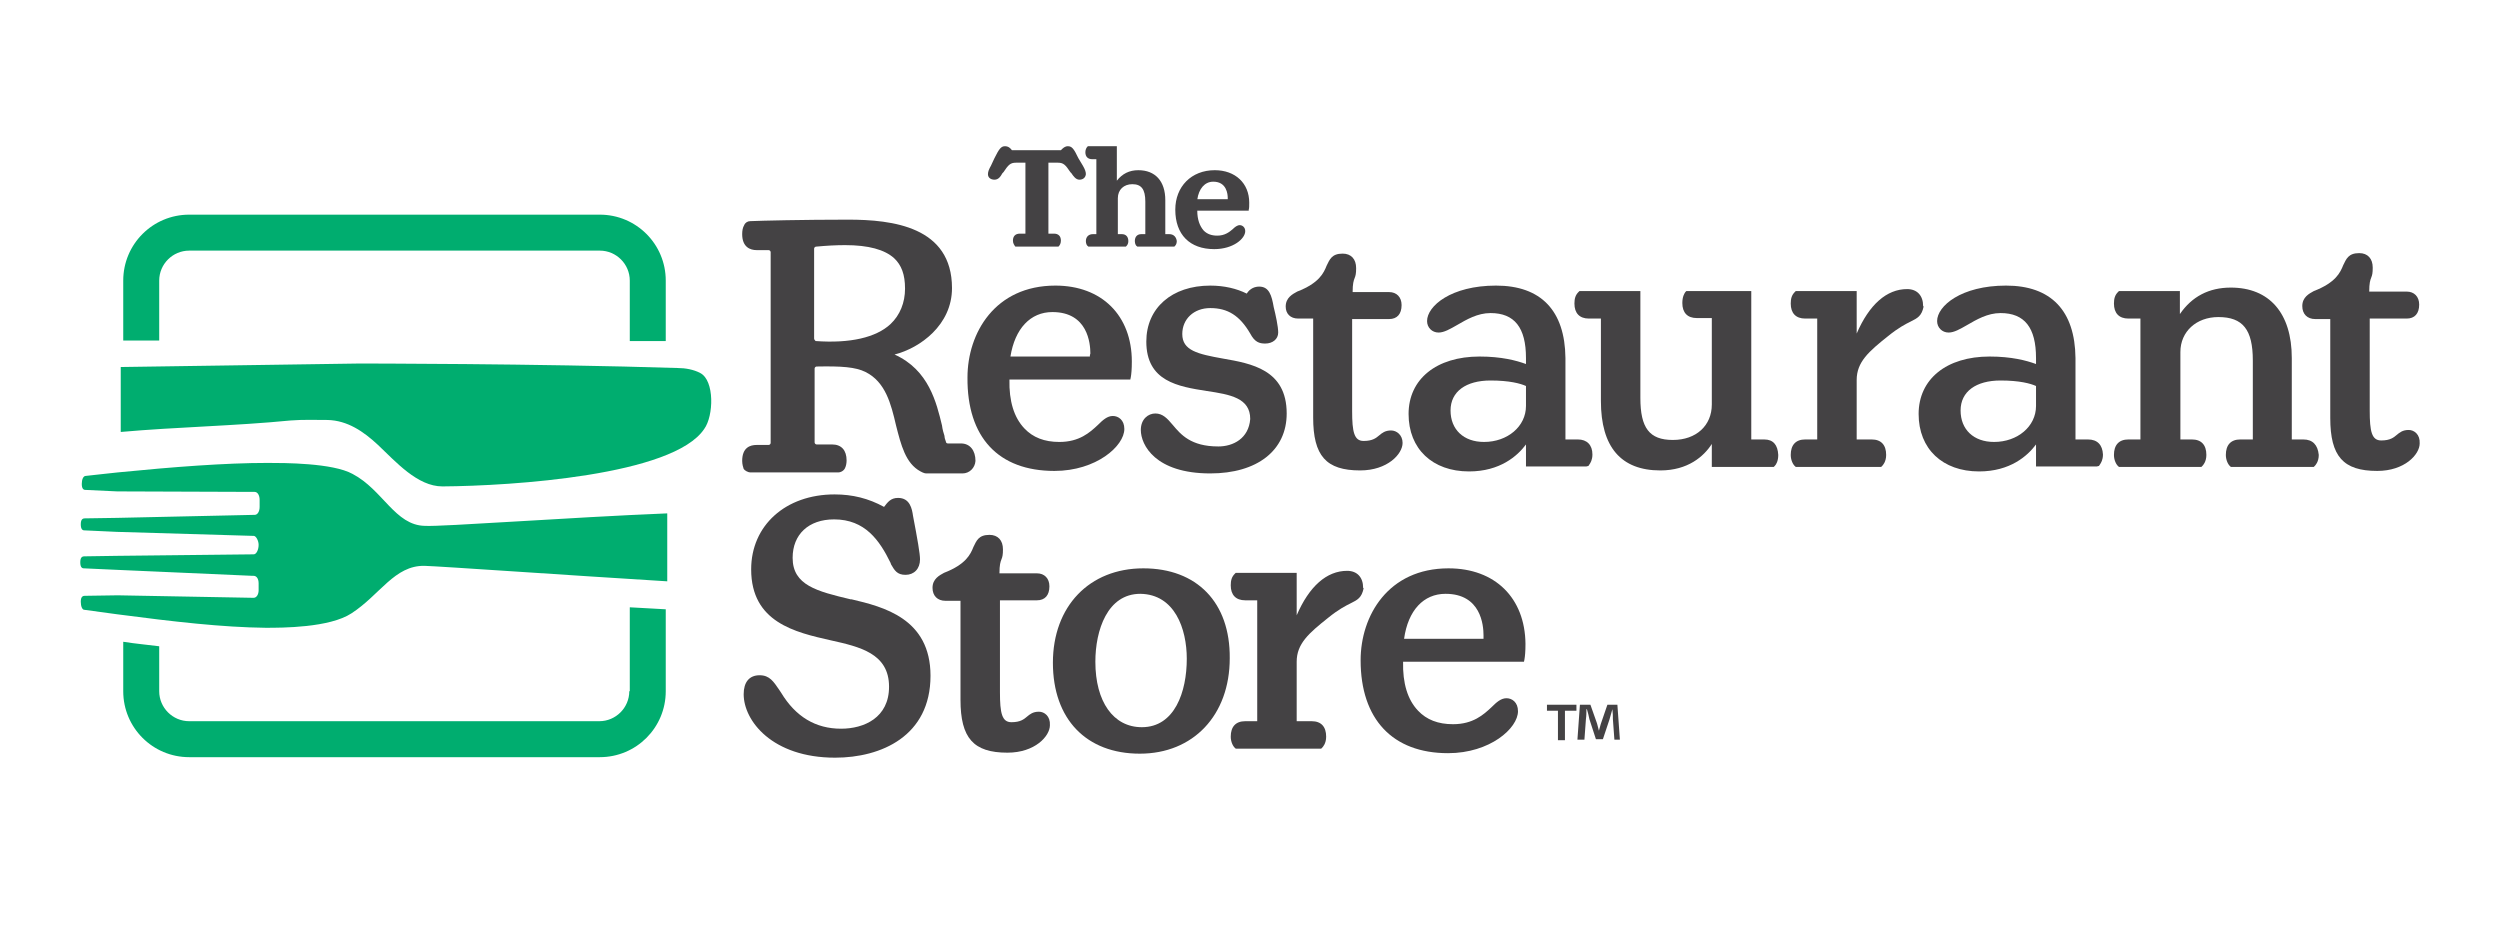
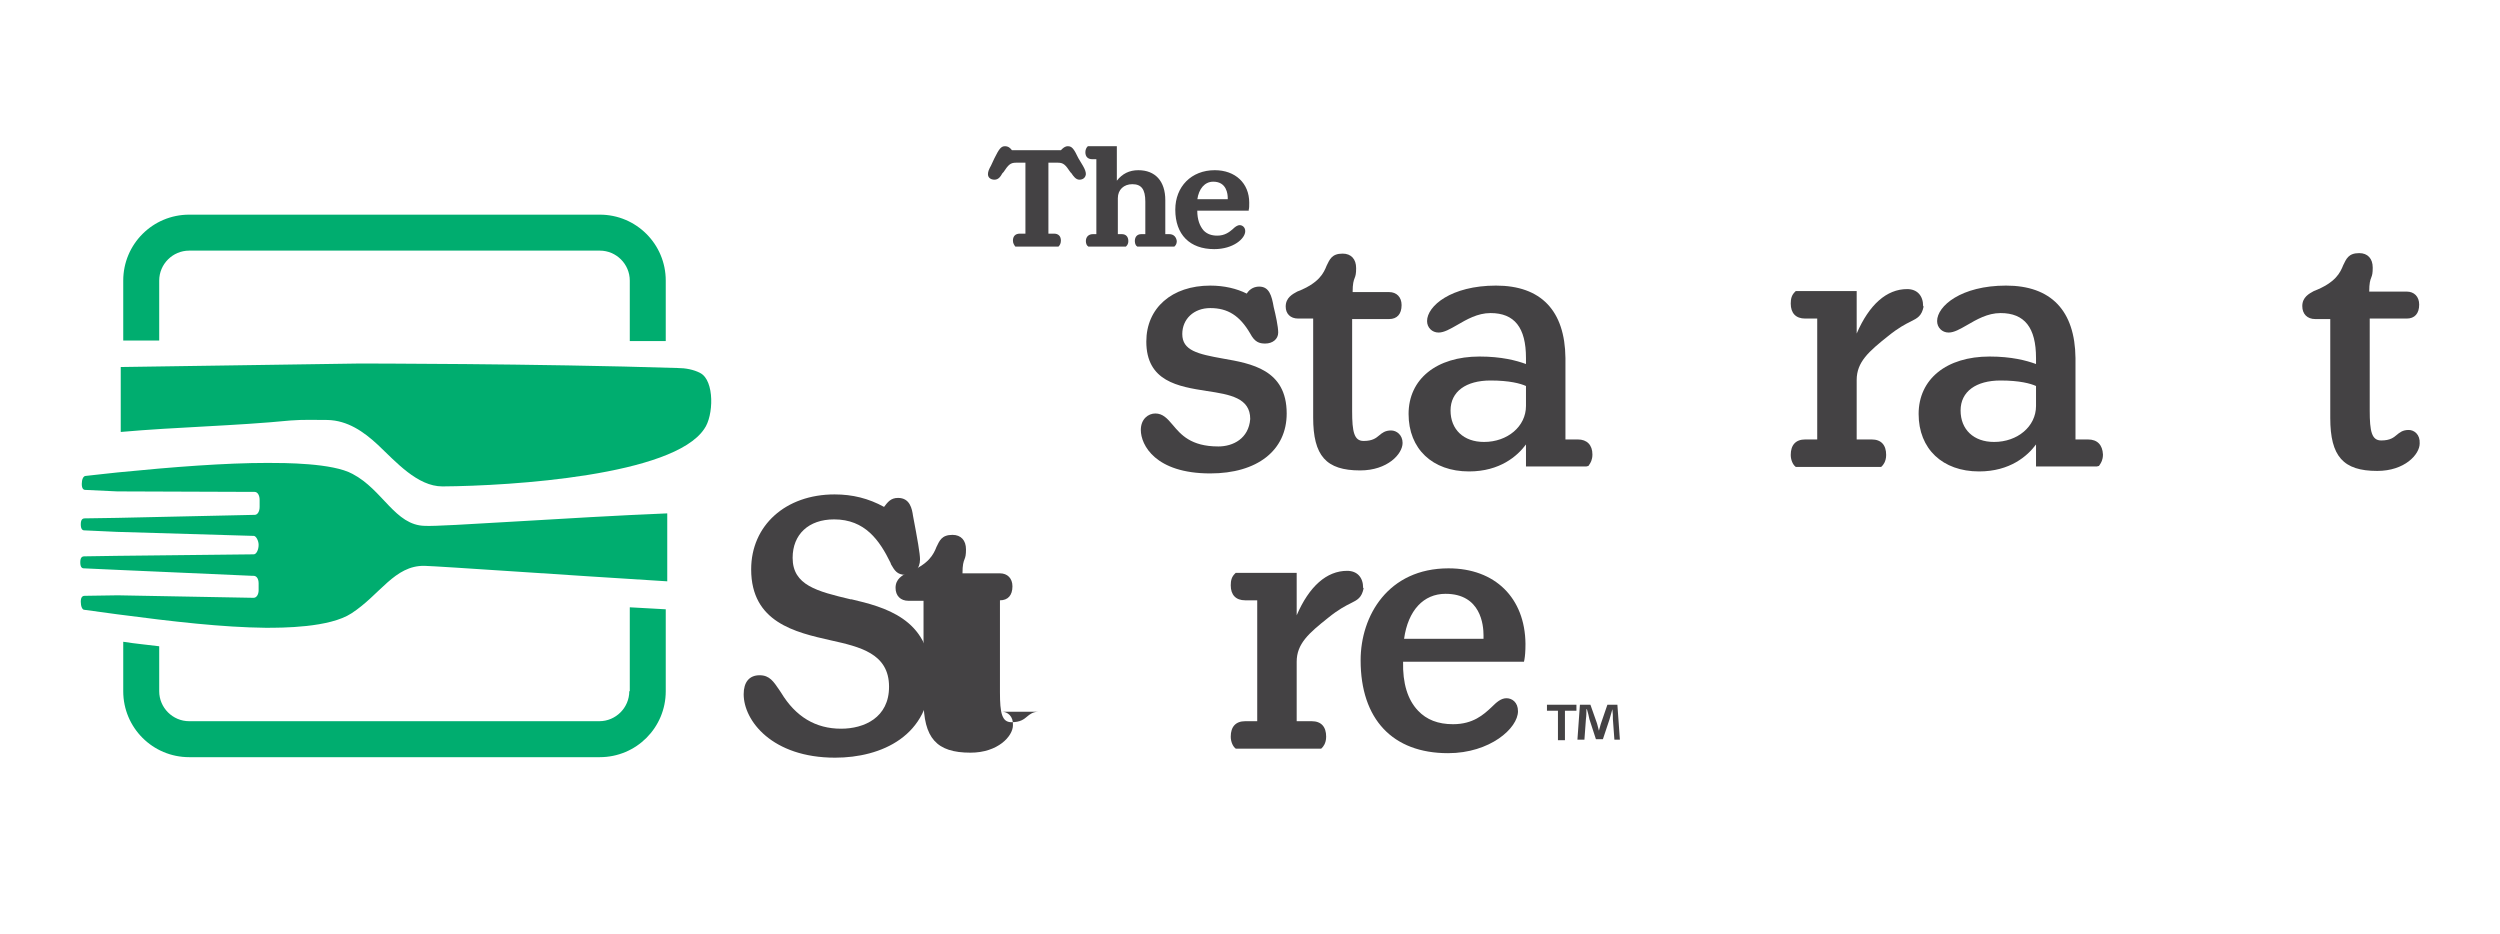
<svg xmlns="http://www.w3.org/2000/svg" id="Layer_1" viewBox="0 0 500.45 186.93">
  <defs>
    <style>.cls-1{fill:#00ad6f;}.cls-2{fill:#444244;}</style>
  </defs>
  <g>
-     <path class="cls-2" d="M150.27,94.57h17.5c.6,0,1.2-.4,1.4-.9,.2-.4,.3-1,.3-1.5,0-2-1-3.2-2.9-3.2h-3.1c-.2,0-.4-.2-.4-.4v-14.8c0-.2,.2-.4,.4-.4,5-.1,7.8,.1,9.8,1.1,4,2,5.1,6.4,6.1,10.7,1,3.9,1.9,7.6,4.9,9.2,0,0,.7,.4,1.1,.4h7.3c1.4,0,2.5-1.1,2.6-2.5,0-2.1-1.1-3.5-2.9-3.5h-2.6c-.2,0-.4-.1-.4-.3-.2-.5-.3-.9-.3-1.2-.2-.6-.4-1.3-.5-2.1-1.1-4.5-2.6-11.1-9.5-14.2,5.1-1.3,11.5-5.9,11.5-13.3,0-12.3-11.9-13.7-20.8-13.7s-17.4,.2-19.6,.3c-.5,0-1,.3-1.2,.8-.3,.5-.4,1.1-.4,1.8,0,2.6,1.6,3.2,2.9,3.2h2.4c.2,0,.4,.2,.4,.4v38.2c0,.2-.2,.4-.4,.4h-2.4c-1.3,0-2.9,.5-2.9,3.2,0,.7,.2,1.3,.3,1.6,.2,.3,.8,.7,1.4,.7Zm12.7-26.8v-18c0-.2,.2-.4,.4-.4,2.1-.2,4-.3,5.8-.3,4.7,0,7.9,.9,9.8,2.6,1.5,1.4,2.2,3.3,2.2,6.1s-1,5.3-2.9,7.1c-2.9,2.7-8.1,3.9-15,3.4-.1-.1-.3-.3-.3-.5Z" />
-     <path class="cls-2" d="M211.07,94.27c8.4,0,14-5,14-8.4,0-1.8-1.2-2.6-2.3-2.6s-2,.8-3,1.8c-1.6,1.5-3.7,3.4-7.7,3.4-3,0-5.3-.9-7-2.7-2.1-2.2-3.1-5.5-3-9.8h24.2l.1-.5c.1-.6,.2-1.5,.2-3.1,0-9.2-6-15.2-15.3-15.2-12.1,0-17.6,9.5-17.6,18.4-.1,12,6.2,18.7,17.4,18.7Zm7.1-22.9h-15.9c.9-5.6,4-8.9,8.4-8.9,7.1,0,7.6,6.3,7.6,8.3-.1,.2-.1,.4-.1,.6Z" />
    <path class="cls-2" d="M243.87,89.37c-5.5,0-7.5-2.4-9.1-4.3-1.1-1.3-2-2.3-3.5-2.3-1.4,0-2.9,1.1-2.9,3.3,0,3,2.9,8.7,13.9,8.7,9.4,0,15.3-4.6,15.3-12,0-8.8-7.1-10-12.8-11-5-.9-8.1-1.6-8.1-4.9,0-3,2.3-5.2,5.6-5.2,3.5,0,5.9,1.5,8,5.1,.9,1.7,1.8,2,3,2,1.5,0,2.6-.9,2.6-2.2,0-1.2-.5-3.5-.9-5.1-.4-2.3-.9-4.1-2.9-4.1-.8,0-1.8,.3-2.5,1.4-2-1-4.5-1.6-7.3-1.6-7.7,0-12.8,4.5-12.8,11.2,0,8,6.4,9,12.1,9.9,4.7,.7,8.7,1.4,8.7,5.6-.3,3.9-3.4,5.5-6.4,5.5Z" />
    <path class="cls-2" d="M259.87,63.77h3v19.8c0,7.7,2.6,10.6,9.4,10.6,5.5,0,8.5-3.3,8.5-5.5,0-1.6-1.2-2.5-2.3-2.5-1.2,0-1.8,.5-2.4,1s-1.3,1.1-3.1,1.1c-1.9,0-2.3-1.8-2.3-6v-18.4h7.4c1.6,0,2.5-1,2.5-2.8,0-1.6-1-2.6-2.5-2.6h-7.3c0-1.7,.2-2.3,.4-2.8,.2-.5,.3-.9,.3-2,0-1.8-1-2.9-2.7-2.9-2.2,0-2.6,1.2-3.2,2.4-.6,1.5-1.5,3.5-5.9,5.2-.9,.5-2.3,1.2-2.3,3,0,1.4,.9,2.4,2.5,2.4Z" />
    <path class="cls-2" d="M315.87,87.97h-2.5v-16.3c-.1-9.5-4.9-14.5-13.9-14.5s-13.8,4.1-13.8,7.1c0,1.3,1,2.3,2.3,2.3,1.1,0,2.3-.7,3.7-1.5,1.9-1.1,4.1-2.4,6.7-2.4,4.8,0,7.1,2.9,7.1,9v1.2c-1.9-.7-4.9-1.5-9.3-1.5-8.6,0-14.2,4.5-14.2,11.5s4.8,11.5,12.1,11.5c6.2,0,9.7-3.1,11.4-5.4v4.4h12.1l.4-.1,.2-.3c.2-.3,.6-.9,.6-2,0-1.9-1.1-3-2.9-3Zm-10.4-10.7v4c0,4.1-3.7,7.2-8.4,7.2-4.1,0-6.7-2.5-6.7-6.3s3.1-6,8-6c3.8,0,6,.6,7.1,1.1Z" />
-     <path class="cls-2" d="M353.17,87.97h-2.6v-29.7h-13l-.2,.2c-.2,.3-.6,.9-.6,2.2,0,1.9,1,3,2.9,3h3v17.3c0,4.2-3.1,7.1-7.8,7.1s-6.5-2.4-6.5-8.4v-21.4h-12.2l-.2,.2c-.6,.6-.8,1.3-.8,2.3,0,1.9,1,3,2.9,3h2.4v16.5c0,9.2,4,13.9,11.9,13.9,5.5,0,8.7-2.8,10.3-5.3v4.6h12.4l.2-.2c.3-.3,.7-1,.7-2.2-.1-2-1-3.1-2.8-3.1Z" />
    <path class="cls-2" d="M417.97,87.97h-2.5v-16.3c-.1-9.5-4.9-14.5-13.9-14.5s-13.8,4.1-13.8,7.1c0,1.3,1,2.3,2.3,2.3,1.1,0,2.3-.7,3.7-1.5,1.9-1.1,4.1-2.4,6.7-2.4,4.8,0,7.1,2.9,7.1,9v1.2c-1.9-.7-4.9-1.5-9.3-1.5-8.6,0-14.2,4.5-14.2,11.5s4.8,11.5,12.1,11.5c6.2,0,9.7-3.1,11.4-5.4v4.4h12.2l.4-.1,.2-.3c.2-.3,.6-.9,.6-2-.1-1.9-1.1-3-3-3Zm-10.4-10.7v4c0,4.1-3.7,7.2-8.4,7.2-4.1,0-6.7-2.5-6.7-6.3s3.1-6,8-6c3.8,0,6,.6,7.1,1.1Z" />
-     <path class="cls-2" d="M461.07,87.97h-2.3v-16.3c0-9-4.5-14.1-12.2-14.1-4.4,0-7.8,1.8-10.2,5.3v-4.6h-12.2l-.2,.2c-.6,.6-.8,1.3-.8,2.3,0,1.9,1,3,2.9,3h2.4v24.2h-2.4c-1.9,0-2.9,1.1-2.9,3.1,0,1.1,.5,2,.9,2.3l.1,.1h16.5l.2-.2c.1-.1,.8-.8,.8-2.2,0-2-1-3.1-2.9-3.1h-2.3v-17.5c0-4.1,3.2-7,7.6-7,4.9,0,6.9,2.5,6.9,8.7v15.8h-2.5c-1.9,0-2.9,1.1-2.9,3.1,0,1.1,.5,2,.9,2.3l.1,.1h16.6l.2-.2c.1-.1,.8-.8,.8-2.2-.2-2-1.2-3.1-3.1-3.1Z" />
    <path class="cls-2" d="M482.17,86.07c-1.2,0-1.8,.5-2.4,1s-1.3,1.1-3.1,1.1c-1.9,0-2.3-1.8-2.3-6v-18.4h7.4c1.6,0,2.5-1,2.5-2.8,0-1.6-1-2.6-2.5-2.6h-7.5c0-1.7,.2-2.3,.4-2.8,.2-.5,.3-.9,.3-2,0-1.8-1-2.9-2.7-2.9-2.2,0-2.6,1.2-3.2,2.4-.6,1.5-1.5,3.5-5.9,5.2-.9,.5-2.3,1.2-2.3,3,0,1.6,1,2.6,2.6,2.6h3v19.8c0,7.7,2.6,10.6,9.4,10.6,5.5,0,8.5-3.3,8.5-5.5,.1-1.8-1.1-2.7-2.2-2.7Z" />
    <path class="cls-2" d="M170.47,119.97h-.2c-6.7-1.6-11.6-2.8-11.6-8.3,0-4.7,3.2-7.7,8.3-7.7,6.2,0,9.1,4.2,11.3,8.7l.1,.3c.7,1.2,1.2,2.1,2.9,2.1s2.9-1.2,2.9-3.1c0-1.1-.5-4-1.4-8.7-.2-1.4-.6-3.6-3-3.6-1.5,0-2.1,.9-2.8,1.8-3.1-1.7-6.3-2.5-9.9-2.5-9.8,0-16.7,6.2-16.7,15,0,10.6,8.8,12.6,15.9,14.2,5.8,1.3,11.7,2.6,11.7,9.3,0,6.2-5,8.4-9.6,8.4-5.1,0-9.1-2.4-12-7.2l-.4-.6c-1.1-1.6-1.9-2.9-3.9-2.9-2.1,0-3.2,1.4-3.2,3.8,0,5.3,5.7,12.7,18.3,12.7,9.2,0,19.1-4.3,19.1-16.4,0-11.5-9.5-13.8-15.8-15.3Z" />
-     <path class="cls-2" d="M207.97,142.47c-1.2,0-1.8,.5-2.4,1-.6,.5-1.3,1.1-3.1,1.1-1.9,0-2.3-1.8-2.3-6v-18.4h7.4c1.6,0,2.5-1,2.5-2.8,0-1.6-1-2.6-2.5-2.6h-7.5c0-1.7,.2-2.3,.4-2.8s.3-.9,.3-2c0-1.8-1-2.9-2.7-2.9-2.2,0-2.6,1.2-3.2,2.4-.6,1.5-1.5,3.5-5.9,5.2-.9,.5-2.3,1.2-2.3,3,0,1.6,1,2.6,2.6,2.6h3v19.8c0,7.7,2.6,10.6,9.4,10.6,5.5,0,8.5-3.3,8.5-5.5,.1-1.8-1.1-2.7-2.2-2.7Z" />
-     <path class="cls-2" d="M228.87,113.77c-10.8,0-18.1,7.6-18.1,18.9s6.7,18.2,17.4,18.2,18-7.7,18-19.1c.1-11.2-6.6-18-17.3-18Zm8.7,18.1c0,6.6-2.4,13.7-9,13.7-5.7,0-9.3-5.1-9.3-13.1,0-6.3,2.4-13.6,9-13.6,6.9,.1,9.3,7,9.3,13Z" />
+     <path class="cls-2" d="M207.97,142.47c-1.2,0-1.8,.5-2.4,1-.6,.5-1.3,1.1-3.1,1.1-1.9,0-2.3-1.8-2.3-6v-18.4c1.6,0,2.5-1,2.5-2.8,0-1.6-1-2.6-2.5-2.6h-7.5c0-1.7,.2-2.3,.4-2.8s.3-.9,.3-2c0-1.8-1-2.9-2.7-2.9-2.2,0-2.6,1.2-3.2,2.4-.6,1.5-1.5,3.5-5.9,5.2-.9,.5-2.3,1.2-2.3,3,0,1.6,1,2.6,2.6,2.6h3v19.8c0,7.7,2.6,10.6,9.4,10.6,5.5,0,8.5-3.3,8.5-5.5,.1-1.8-1.1-2.7-2.2-2.7Z" />
    <path class="cls-2" d="M272.87,117.67c0-2.1-1.2-3.4-3.2-3.4-4.1,0-7.6,3.1-10.1,8.9v-8.5h-12.2l-.2,.2c-.6,.6-.8,1.3-.8,2.3,0,1.9,1,3,2.9,3h2.4v24.2h-2.4c-1.9,0-2.9,1.1-2.9,3.1,0,1.1,.5,2,.9,2.3l.1,.1h17.1l.2-.2c.1-.1,.8-.8,.8-2.2,0-2-1-3.1-2.9-3.1h-3v-11.9c0-3.6,2.4-5.7,6.3-8.8,2.1-1.7,3.5-2.4,4.5-2.9,1.4-.7,2.2-1.1,2.6-3l-.1-.1Z" />
    <path class="cls-2" d="M384.97,61.27c0-2.1-1.2-3.4-3.2-3.4-4.1,0-7.6,3.1-10.1,8.9v-8.5h-12.2l-.2,.2c-.6,.6-.8,1.3-.8,2.3,0,1.9,1,3,2.9,3h2.4v24.2h-2.4c-1.9,0-2.9,1.1-2.9,3.1,0,1.1,.5,2,.9,2.3l.1,.1h17.1l.2-.2c.1-.1,.8-.8,.8-2.2,0-2-1-3.1-2.9-3.1h-3v-11.9c0-3.6,2.4-5.7,6.3-8.8,2.1-1.7,3.5-2.4,4.5-2.9,1.4-.7,2.2-1.1,2.6-3l-.1-.1Z" />
    <path class="cls-2" d="M289.97,113.77c-12.1,0-17.6,9.5-17.6,18.4,0,11.8,6.4,18.6,17.5,18.6,8.4,0,14-5,14-8.4,0-1.8-1.2-2.6-2.3-2.6s-2,.8-3,1.8c-1.6,1.5-3.7,3.4-7.7,3.4-3,0-5.3-.9-7-2.7-2.1-2.2-3.1-5.5-3-9.8h24.2l.1-.5c.1-.6,.2-1.5,.2-3.1-.1-9.2-6.1-15.1-15.4-15.1Zm-.6,5.1c7.1,0,7.6,6.3,7.6,8.3v.7h-15.9c.8-5.7,3.9-9,8.3-9Z" />
  </g>
  <g>
    <path class="cls-2" d="M215.87,31.67c-.9-1.9-1.3-2.4-2.1-2.4-.6,0-1,.4-1.3,.7l-.1,.1h-9.8c-.3-.4-.7-.8-1.4-.8-.8,0-1.2,.6-2.1,2.4l-.7,1.5c-.4,.7-.6,1.2-.6,1.7,0,.8,.7,1.1,1.3,1.1,.8,0,1.2-.6,1.6-1.3l.2-.2c1-1.5,1.4-1.9,2.5-1.9h1.9v14.2h-1.1c-.9,0-1.4,.5-1.4,1.4,0,.6,.3,.9,.4,1.1l.1,.1h8.6l.1-.1c.2-.2,.4-.6,.4-1.1,0-.9-.5-1.4-1.4-1.4h-1.1v-14.2h1.9c1.1,0,1.5,.4,2.5,1.9l.2,.2c.4,.6,.9,1.3,1.6,1.3,.6,0,1.2-.3,1.3-1.1,0-.5-.2-1-.6-1.7l-.9-1.5Z" />
    <path class="cls-2" d="M234.07,46.87h-.8v-6.8c0-3.8-2-6-5.4-6-1.8,0-3.2,.7-4.3,2.1v-6.9h-5.8l-.1,.1c-.2,.2-.4,.6-.4,1.1,0,.9,.5,1.4,1.4,1.4h.8v15h-.7c-.8,0-1.4,.5-1.4,1.4,0,.5,.2,.9,.4,1l.1,.1h7.5l.1-.1c.2-.2,.4-.5,.4-1,0-.9-.5-1.4-1.3-1.4h-.8v-7.2c0-1.7,1.2-2.8,2.9-2.8,1.8,0,2.6,1,2.6,3.5v6.5h-.8c-.8,0-1.3,.5-1.3,1.4,0,.6,.3,1,.4,1l.1,.1h7.4l.1-.1c.1-.1,.4-.4,.4-1-.1-.8-.6-1.4-1.5-1.4Z" />
    <path class="cls-2" d="M243.17,34.07c-4.7,0-7.9,3.3-7.9,7.9,0,5,2.9,7.9,7.8,7.9,3.8,0,6.2-2.1,6.2-3.6,0-.8-.6-1.2-1.1-1.2s-1,.4-1.4,.8c-.7,.6-1.6,1.3-3.1,1.3-1.1,0-2-.3-2.7-1-.8-.9-1.3-2.2-1.3-4h10.3v-.2c.1-.3,.1-.7,.1-1.4,0-3.9-2.8-6.5-6.9-6.5Zm-3.5,5.9c.3-2.2,1.5-3.6,3.2-3.6,2.7,0,2.9,2.5,2.9,3.3v.2h-6.1v.1Z" />
  </g>
  <path class="cls-1" d="M133.57,102.77v13.6c-19.6-1.2-45.3-3-48.6-3.1-6-.1-8.9,5.8-14.6,9.5-4.4,2.9-13.9,2.9-17.2,2.9-8.6-.1-18.3-1.2-29.7-2.7l-6.6-.9c-.4,0-.7-.7-.7-1.6s.3-1.2,.8-1.2l6.6-.1,27.1,.5h.1c.6,0,1-.7,1-1.5v-1.4c0-.9-.4-1.5-1-1.5h-.2l-27.2-1.2-6.6-.3c-.4,0-.7-.3-.7-1.2s.3-1.2,.8-1.2l6.5-.1,27.2-.3h.2c.6,0,1-1,1-1.9,0-.8-.5-1.8-1-1.8h-.2l-27.2-.8-6.5-.3c-.4,0-.7-.3-.7-1.2s.3-1.2,.8-1.2l6.5-.1,27.3-.6h.2c.6,0,1-.7,1-1.6v-1.4c0-.9-.4-1.6-1-1.6h-.2l-27.3-.1-6.4-.3c-.4,0-.7-.3-.7-1.2s.3-1.6,.8-1.6c2.1-.2,4.2-.5,6.4-.7,11.1-1.1,21.5-1.9,30-1.9,3.3,0,13,0,17,2.2,6.1,3.2,8.5,10.3,14.5,10.4,3.3,.2,28.9-1.7,48.5-2.5Z" />
  <g>
    <path class="cls-1" d="M125.97,138.37c0,3.3-2.7,6-6,6H37.87c-3.3,0-6-2.7-6-6v-9c-2.3-.3-4.7-.5-7.2-.9v9.9c0,7.3,5.9,13.2,13.2,13.2H120.07c7.3,0,13.2-5.9,13.2-13.2v-16.4c-2.3-.1-4.8-.3-7.2-.4v16.8h-.1Z" />
    <path class="cls-1" d="M31.87,68.17v-12c0-3.3,2.7-6,6-6H120.07c3.3,0,6,2.7,6,6v12.1h7.2v-12.1c0-7.3-5.9-13.2-13.2-13.2H37.87c-7.3,0-13.2,5.9-13.2,13.2v12h7.2Z" />
  </g>
  <path class="cls-1" d="M140.17,74.67c-1.3-.7-3-1-4.5-1-28.3-.9-63.8-.9-63.8-.9l-47.7,.7v13c11.2-1,22.8-1.2,34-2.3,2.5-.2,5-.1,7.4-.1,4,.1,7.2,2.3,10.1,5,3.6,3.4,7.9,8.3,12.9,8.3,14-.1,46.2-2.2,52.4-11.5,1.9-2.6,2.1-9.7-.8-11.2Z" />
  <path class="cls-2" d="M315.57,141.07v1.2h-2.3v5.9h-1.4v-5.9h-2.2v-1.2h5.9Zm7.6,7l-.3-4.1c0-.5,0-1.2-.1-2h0c-.2,.6-.4,1.5-.6,2.1l-1.3,3.9h-1.4l-1.3-4c-.1-.5-.3-1.4-.5-2h-.1c0,.6,0,1.3-.1,2l-.3,4.1h-1.4l.5-7h2.1l1.2,3.4c.2,.5,.3,1.1,.5,1.8h0c.2-.6,.3-1.2,.5-1.7l1.2-3.5h2l.5,7h-1.1Z" />
</svg>